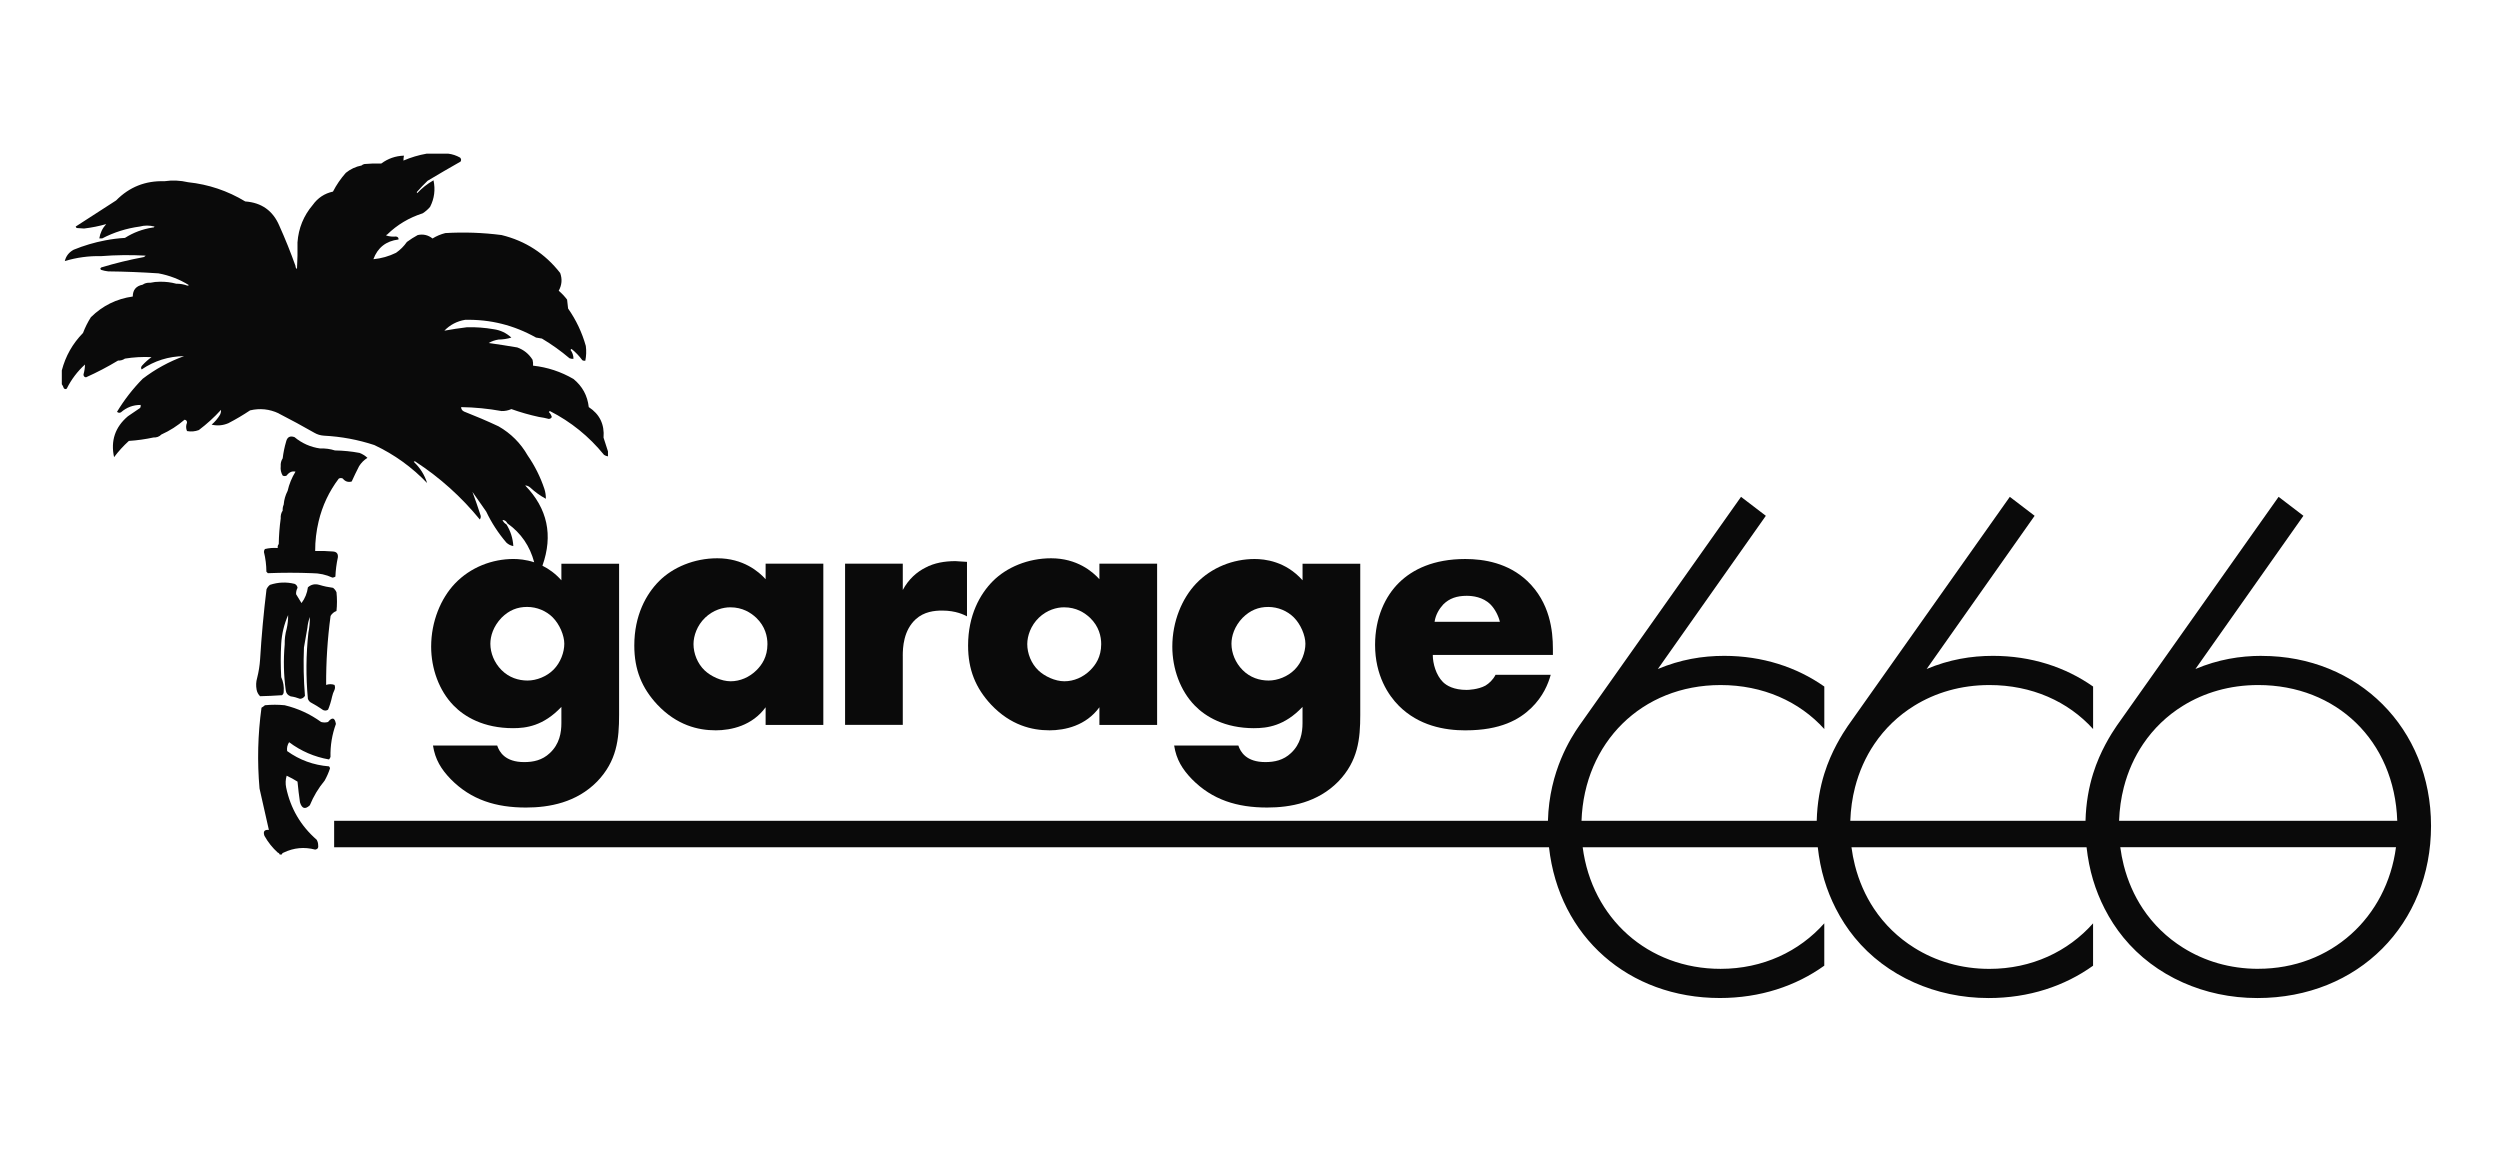
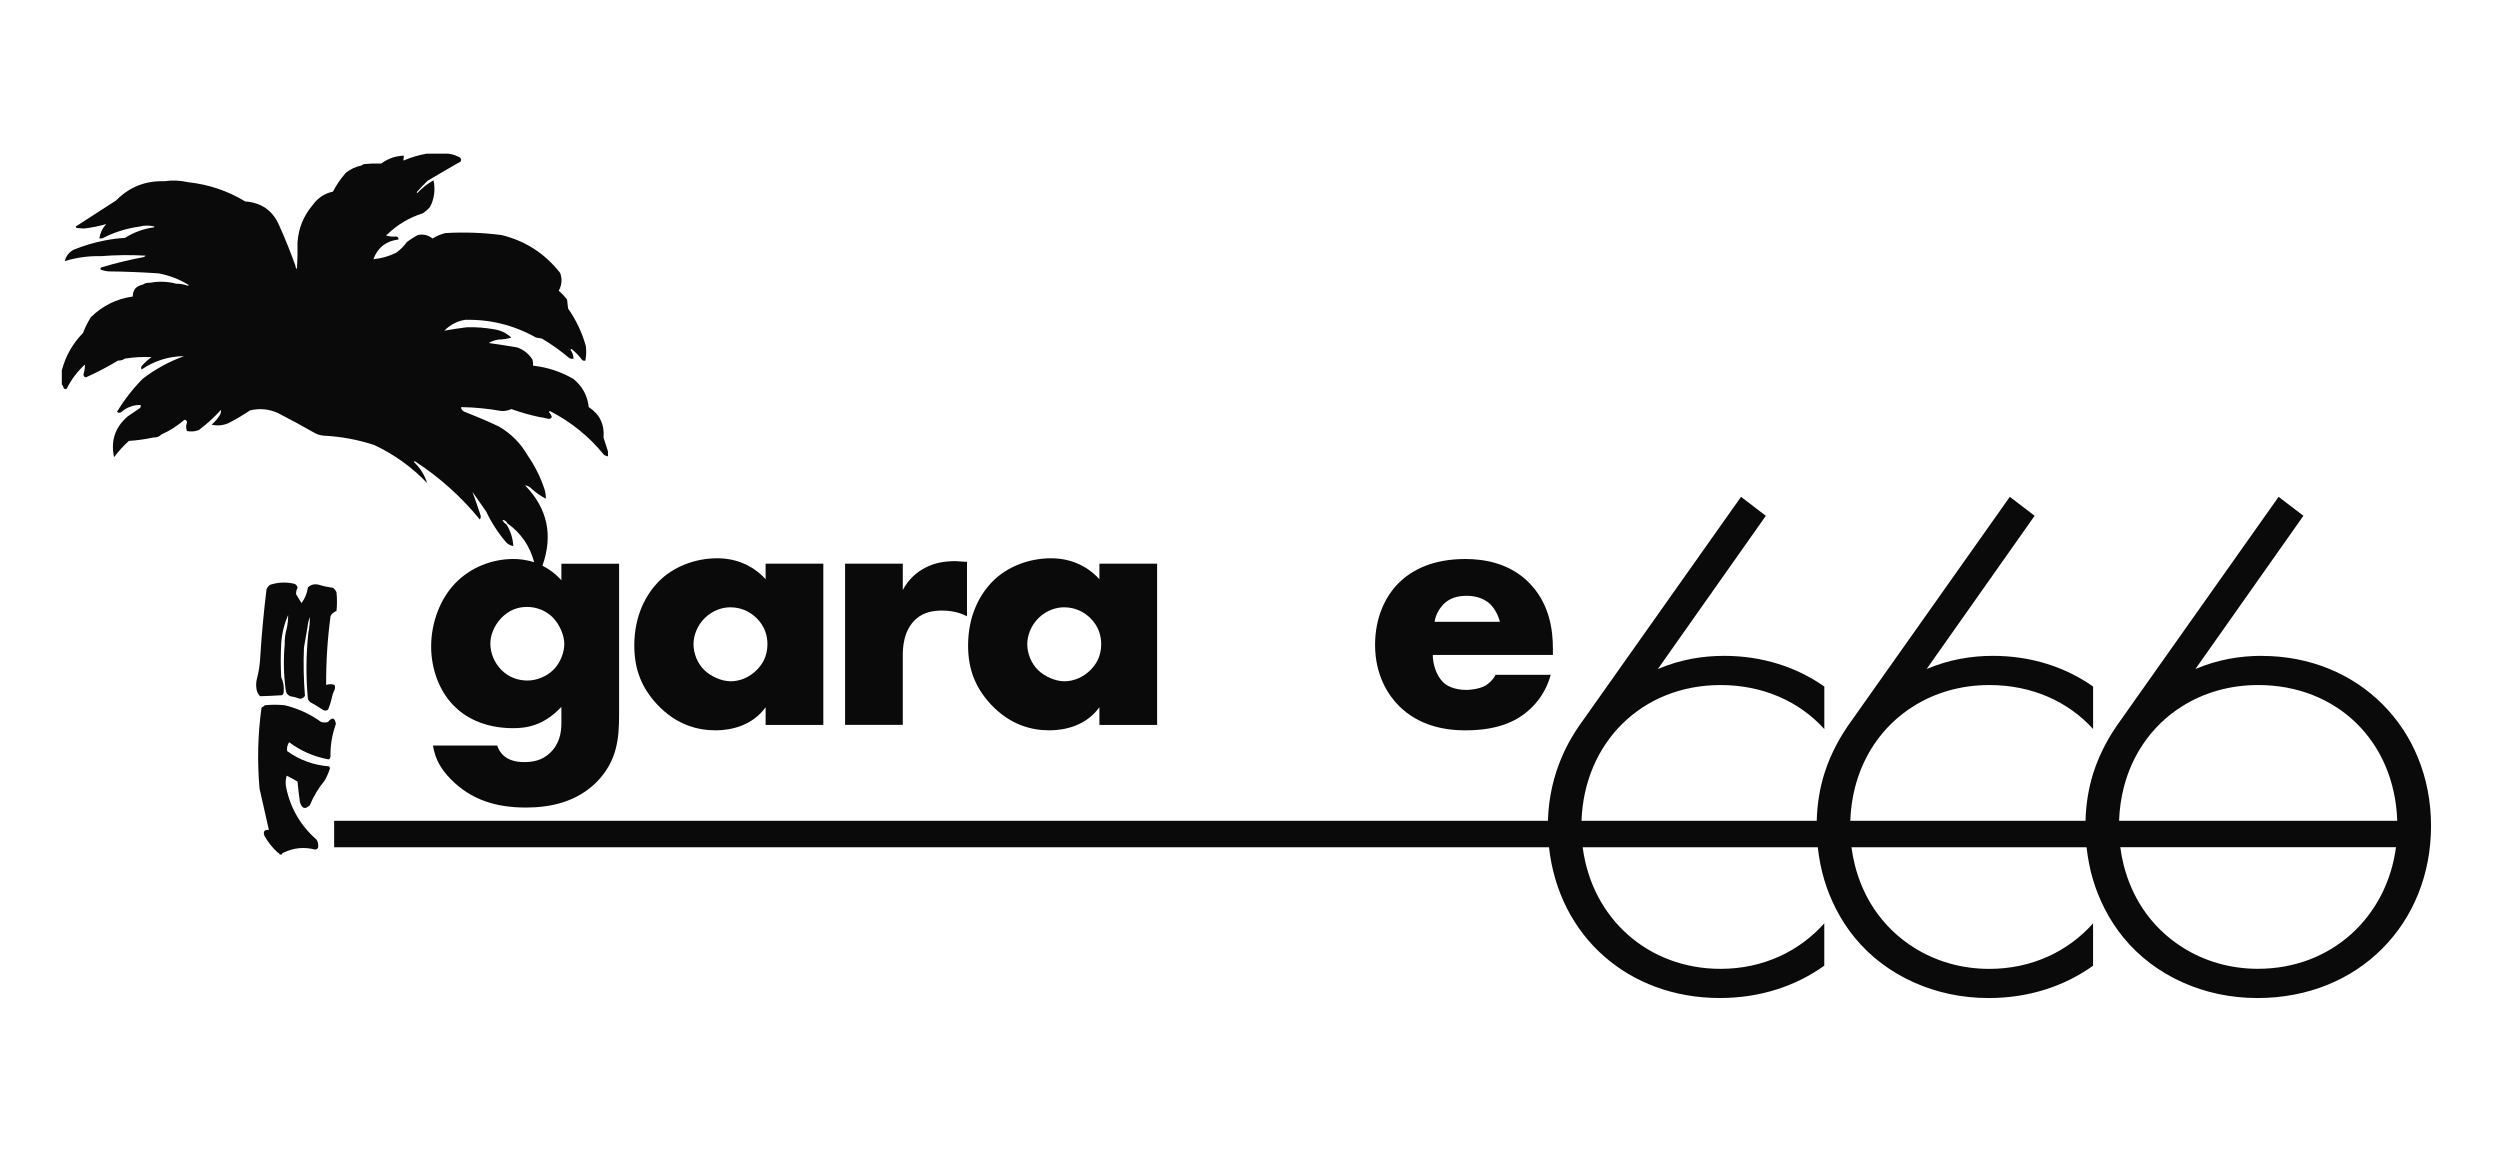
<svg xmlns="http://www.w3.org/2000/svg" id="_レイヤー_1" data-name="レイヤー_1" version="1.1" viewBox="0 0 850.39 392.39">
  <defs>
    <style>
      .st0 {
        fill: #0a0a0a;
      }
    </style>
  </defs>
  <path class="st0" d="M356.91,248.43c5.4,0,12.52-1.6,17.06-7.85v6.01h19.63v-54.85h-19.63v5.28c-2.33-2.58-7.61-7.12-16.44-7.12-7.85,0-15.09,3.07-19.76,7.73-4.42,4.42-8.47,11.66-8.47,21.96,0,8.22,2.58,14.48,7.85,20.12,6.63,7,13.87,8.71,19.76,8.71ZM353.35,210.14c2.82-2.7,6.13-3.56,8.59-3.56,4.17,0,6.99,1.84,8.83,3.56,3.07,2.94,3.81,6.38,3.81,8.96,0,4.42-1.96,7.12-3.68,8.84-2.45,2.45-5.64,3.8-8.84,3.8s-6.75-1.71-8.83-3.68c-2.45-2.33-3.8-5.77-3.8-8.96,0-2.82,1.23-6.38,3.93-8.96Z" />
  <path class="st0" d="M307.08,223.15c0-2.94.25-8.71,4.42-12.52,2.82-2.58,6.38-2.94,8.96-2.94,4.79,0,7.49,1.47,8.47,1.96v-18.53c-2.58-.12-3.44-.25-3.93-.25-3.68,0-7.24.62-10.18,2.21-2.95,1.47-5.77,3.93-7.73,7.61v-8.96h-19.63v54.85h19.63v-23.44Z" />
-   <path class="st0" d="M426.62,247.69c4.42,0,10.31-.73,16.44-7.24v5.52c0,3.19-.61,7.12-3.92,10.19-2.58,2.45-5.65,3.07-8.71,3.07-6.5,0-8.47-3.44-9.2-5.64h-21.84c.74,4.79,2.82,8.09,6.01,11.41,6.99,7.12,15.46,9.69,25.64,9.69,7.98,0,17.18-1.72,24.17-8.83,6.75-7,7.49-14.48,7.49-22.7v-51.41h-19.63v5.64c-5.77-6.5-12.88-7.24-16.32-7.24-7.24,0-14.6,2.82-19.88,8.35-4.79,5.03-8.1,12.88-8.1,21.47,0,7.48,2.7,14.97,7.61,20,3.68,3.81,10.18,7.73,20.25,7.73ZM422.69,210.14c2.58-2.58,5.4-3.68,8.71-3.68s6.5,1.35,8.71,3.56c2.33,2.33,3.93,6.13,3.93,8.96s-1.23,6.38-3.68,8.83c-2.33,2.33-5.77,3.68-8.84,3.68s-6.26-.98-8.83-3.56c-2.45-2.46-3.8-5.77-3.8-8.96,0-2.58.98-5.89,3.8-8.84Z" />
  <path class="st0" d="M498.54,248.43c11.9,0,18.28-3.68,22.33-7.61,4.05-3.93,5.77-8.22,6.62-11.29h-18.77c-.86,1.72-2.21,2.94-3.43,3.68-2.46,1.35-5.89,1.47-6.38,1.47-4.42,0-6.87-1.47-8.1-2.7-2.33-2.33-3.44-6.26-3.44-9.2h40.86v-2.09c0-6.13-.98-15.7-8.71-23.06-6.5-6.13-14.72-7.48-21.1-7.48-10.8,0-17.92,3.56-22.46,7.98-4.79,4.66-8.22,12.02-8.22,21.22,0,10.43,4.54,17.18,8.1,20.74,6.75,6.75,15.46,8.35,22.7,8.35ZM490.93,205.61c2.08-2.09,4.66-2.94,7.98-2.94,1.96,0,5.52.37,8.09,2.94,1.47,1.47,2.7,3.81,3.19,5.89h-22.21c.36-2.45,1.6-4.42,2.94-5.89Z" />
  <path class="st0" d="M243.37,248.43c5.4,0,12.52-1.6,17.06-7.85v6.01h19.63v-54.85h-19.63v5.28c-2.33-2.58-7.61-7.12-16.44-7.12-7.85,0-15.09,3.07-19.76,7.73-4.42,4.42-8.47,11.66-8.47,21.96,0,8.22,2.58,14.48,7.85,20.12,6.63,7,13.87,8.71,19.76,8.71ZM239.82,210.14c2.82-2.7,6.13-3.56,8.59-3.56,4.17,0,6.99,1.84,8.83,3.56,3.07,2.94,3.81,6.38,3.81,8.96,0,4.42-1.96,7.12-3.68,8.84-2.45,2.45-5.64,3.8-8.83,3.8s-6.75-1.71-8.84-3.68c-2.45-2.33-3.8-5.77-3.8-8.96,0-2.82,1.23-6.38,3.93-8.96Z" />
  <path class="st0" d="M111.92,258.33c.21-.25.38-.53.5-.84-.09-3.87.52-7.61,1.84-11.23-.37-2.19-1.26-2.42-2.68-.67-.78.22-1.56.22-2.35,0-3.76-2.72-7.9-4.62-12.4-5.7-2.24-.22-4.47-.22-6.71,0-.36.32-.75.6-1.17.84-1.25,9.12-1.48,18.28-.67,27.49,1.08,4.7,2.15,9.39,3.18,14.08-1.53-.14-2.03.53-1.51,2.01,1.21,2.16,2.72,4.06,4.53,5.7.34.11.56.34.67.67h.67c.11-.34.34-.56.67-.67,3.47-1.66,7.04-1.99,10.73-1.01.82-.13,1.16-.64,1.01-1.51-.01-.66-.18-1.27-.5-1.84-5.45-4.75-8.92-10.68-10.39-17.77-.28-1.35-.22-2.7.17-4.02,1.28.59,2.51,1.26,3.69,2.01.22,2.36.5,4.71.84,7.04.65,2.17,1.76,2.51,3.35,1.01,1.25-3.05,2.92-5.84,5.03-8.38.75-1.34,1.37-2.73,1.84-4.19-.05-.26-.16-.48-.34-.67-5.25-.41-10-2.14-14.25-5.2-.15-1.09.08-2.09.67-3.02,4.07,3.04,8.59,5,13.58,5.87Z" />
  <path class="st0" d="M769.37,223.09c-7.44,0-14.89,1.24-22.58,4.47l36.73-52.11-8.44-6.45-32.53,46.01-19.98,28.26-2.58,3.65c-.88,1.28-2.32,3.48-3.85,6.36-1.42,2.68-2.92,5.94-4.16,9.9-1.42,4.55-2.43,9.95-2.58,16.02h-80.01c.14-3.97.68-7.78,1.61-11.39,1.39-5.4,3.61-10.35,6.57-14.73,3.55-5.26,8.14-9.66,13.55-13.01,7.24-4.48,15.92-7.05,25.58-7.05,14.41,0,26.78,5.57,35.28,14.96v-14.45c-9.42-6.63-21.09-10.44-34.04-10.44-7.44,0-14.89,1.24-22.58,4.47l36.73-52.11-8.44-6.45-32.53,46.01-19.98,28.26-2.58,3.65c-.88,1.28-2.32,3.48-3.85,6.36-1.42,2.68-2.92,5.94-4.16,9.9-1.42,4.55-2.43,9.95-2.58,16.02h-80.01c.93-26.55,20.43-46.18,47.31-46.18,14.41,0,26.78,5.57,35.28,14.96v-14.45c-9.42-6.63-21.09-10.44-34.04-10.44-7.44,0-14.89,1.24-22.58,4.47l36.73-52.11-8.44-6.45-55.09,77.92c-2.65,3.86-10.16,15.26-10.59,32.28H113.66v9h413.24c3.38,30.44,27.11,51.28,58.11,51.28,13.74,0,25.86-4.07,35.53-11v-14.41c-8.5,9.57-20.87,15.49-35.28,15.49-24.7,0-43.77-17.2-46.9-41.35h79.97c.43,3.84,1.15,7.55,2.2,11.06,1.03,3.43,2.35,6.69,3.92,9.77,1.81,3.55,3.95,6.86,6.42,9.87,5.39,6.59,12.3,11.76,20.24,15.3,7.59,3.38,16.12,5.28,25.33,5.28,13.74,0,25.86-4.07,35.53-11v-14.41c-8.5,9.57-20.87,15.49-35.28,15.49-9.58,0-18.29-2.62-25.58-7.2-5.46-3.42-10.12-7.92-13.7-13.32-2.9-4.38-5.08-9.33-6.45-14.71-.51-1.99-.89-4.03-1.17-6.13h79.97c.43,3.84,1.15,7.55,2.2,11.06,1.03,3.43,2.35,6.69,3.92,9.77,1.81,3.55,3.95,6.86,6.42,9.87,5.39,6.59,12.3,11.76,20.24,15.3,7.59,3.38,16.12,5.28,25.33,5.28,34.5,0,59.06-25.31,59.06-58.56s-24.82-57.82-57.57-57.82ZM729,253.08c3.55-5.26,8.14-9.67,13.55-13.01,7.24-4.48,15.92-7.05,25.58-7.05,26.66,0,46.39,18.95,47.31,46.18h-94.62c.14-3.97.68-7.78,1.61-11.39,1.39-5.4,3.61-10.35,6.57-14.73ZM768.13,329.55c-9.58,0-18.29-2.62-25.58-7.2-5.46-3.42-10.12-7.92-13.7-13.32-2.9-4.38-5.08-9.33-6.45-14.71-.51-1.99-.89-4.03-1.17-6.13h93.78c-3.14,23.79-21.99,41.35-46.88,41.35Z" />
  <path class="st0" d="M95.83,236.54c.44-.27.67-.66.67-1.17.16-1.77-.12-3.45-.84-5.03-.22-3.8-.22-7.6,0-11.4.2-3.39.99-6.63,2.35-9.72.02,1.58-.15,3.14-.5,4.69-.49,1.71-.71,3.5-.67,5.36-.46,5.15-.35,10.29.34,15.42.11,1.06.67,1.79,1.68,2.18,1.1.15,2.16.43,3.19.84.72-.05,1.28-.38,1.68-1.01-.45-5.46-.56-10.94-.34-16.43.4-2.25.79-4.48,1.17-6.71.12-1.26.4-2.49.84-3.69.01,1.84-.15,3.63-.5,5.36-.81,7.48-.87,14.97-.17,22.46.16.48.44.87.84,1.17,1.51.81,2.96,1.7,4.36,2.68.63.26,1.19.21,1.68-.17.57-1.39,1.02-2.84,1.34-4.36.18-.81.46-1.59.84-2.35.22-.56.22-1.12,0-1.68-.93-.34-1.88-.34-2.85,0-.04-7.86.46-15.68,1.51-23.47.46-.79,1.13-1.35,2.01-1.68.22-2.12.22-4.25,0-6.37-.26-.6-.65-1.1-1.17-1.51-1.59-.21-3.16-.54-4.69-1.01-1.48-.42-2.76-.14-3.86.84-.26,1.98-.99,3.77-2.18,5.36-.61-1.01-1.23-2.01-1.84-3.02-.04-.76.13-1.48.5-2.18-.1-.63-.43-1.08-1.01-1.34-2.81-.69-5.6-.58-8.38.34-.52.41-.91.91-1.17,1.51-.97,7.91-1.7,15.85-2.18,23.8-.14,2.16-.48,4.28-1.01,6.37-.38,1.28-.44,2.62-.17,4.02.17.85.56,1.58,1.17,2.18,2.45-.06,4.91-.17,7.38-.34Z" />
  <path class="st0" d="M94.82,140.65c4.1,2.1,8.12,4.28,12.07,6.54,1.01.6,2.12.93,3.35,1.01,5.85.3,11.55,1.36,17.1,3.19,6.78,3.19,12.76,7.5,17.94,12.91-.85-2.75-2.36-5.15-4.53-7.21.22-.22.45-.22.67,0,8.25,5.4,15.51,11.93,21.79,19.61.38-.53.44-1.09.17-1.68-.85-2.64-1.75-5.21-2.68-7.71,1.56,2.24,3.13,4.47,4.69,6.71,1.83,3.84,4.12,7.36,6.87,10.56.68.63,1.46,1.02,2.35,1.17-.16-2.66-.94-5.12-2.35-7.38-.62-.34-1.06-.84-1.34-1.51.76.03,1.32.42,1.68,1.17,4.68,3.32,7.66,7.77,9.11,13.23-2.84-.93-5.39-1.12-7.07-1.12-7.24,0-14.6,2.82-19.88,8.35-4.79,5.03-8.1,12.88-8.1,21.47,0,7.48,2.7,14.97,7.61,20,3.68,3.81,10.18,7.73,20.25,7.73,4.42,0,10.31-.73,16.44-7.24v5.52c0,3.19-.61,7.12-3.93,10.19-2.58,2.45-5.64,3.07-8.71,3.07-6.5,0-8.47-3.44-9.2-5.64h-21.84c.74,4.79,2.82,8.09,6.01,11.41,6.99,7.12,15.46,9.69,25.64,9.69,7.98,0,17.18-1.72,24.17-8.83,6.75-7,7.49-14.48,7.49-22.7v-51.41h-19.63v5.64c-2.06-2.32-4.28-3.88-6.45-4.96,3.68-10.36,1.73-19.46-5.87-27.3.6.01,1.15.24,1.68.67,1.65,1.54,3.43,2.83,5.36,3.86.01-1.14-.15-2.26-.5-3.35-1.36-4.07-3.26-7.87-5.7-11.4-2.4-4.19-5.7-7.49-9.89-9.89-3.86-1.81-7.77-3.48-11.73-5.03-.65-.3-.99-.81-1.01-1.51,4.62.07,9.2.52,13.75,1.34,1.17.03,2.29-.19,3.35-.67,3.07,1.1,6.2,1.99,9.39,2.68,1.13.15,2.25.38,3.35.67.51-.05.85-.27,1.01-.67-.18-.64-.52-1.19-1.01-1.68.11-.11.22-.22.34-.34,7.18,3.66,13.33,8.63,18.44,14.92.42.27.86.43,1.34.5v-1.68c-.5-1.55-1-3.11-1.51-4.69.36-4.5-1.31-7.96-5.03-10.39-.43-3.89-2.16-7.08-5.2-9.56-4.26-2.48-8.84-3.99-13.75-4.53.05-.68,0-1.35-.17-2.01-1.25-1.99-2.98-3.39-5.2-4.19-3.23-.55-6.48-1.05-9.72-1.51,1.03-.59,2.15-.99,3.35-1.17,1.51-.02,2.97-.24,4.36-.67-1.71-1.58-3.72-2.53-6.03-2.85-2.99-.52-6.01-.74-9.05-.67-2.61.32-5.18.71-7.71,1.17,1.93-1.99,4.28-3.22,7.04-3.69,8.6-.2,16.65,1.82,24.14,6.03.67.11,1.34.22,2.01.34,3.32,1.98,6.44,4.21,9.39,6.71.43.16.88.22,1.34.17,0-1.12-.34-2.13-1.01-3.02l.34-.34c1.4,1.12,2.63,2.41,3.69,3.86.32.16.65.22,1.01.17.33-1.66.39-3.34.17-5.03-1.29-4.6-3.31-8.85-6.03-12.74-.11-1.01-.22-2.01-.34-3.02-.84-1.12-1.79-2.12-2.85-3.02,1.08-1.95,1.25-3.96.5-6.04-5.16-6.61-11.81-10.92-19.95-12.91-6.34-.82-12.71-1.04-19.11-.67-1.56.39-3.01,1-4.36,1.84-1.49-1.18-3.16-1.57-5.03-1.17-1.29.7-2.52,1.48-3.69,2.35-1.01,1.45-2.24,2.68-3.69,3.69-2.44,1.2-5.01,1.92-7.71,2.18,1.46-3.95,4.31-6.19,8.55-6.71.07-.55-.21-.89-.84-1.01-1.14.11-2.26,0-3.35-.34.04-.2.15-.32.34-.34,3.41-3.33,7.44-5.73,12.07-7.21.94-.6,1.78-1.33,2.51-2.18,1.46-2.85,1.85-5.86,1.17-9.05-2.06,1.17-3.9,2.62-5.53,4.36-.06-.11-.11-.22-.17-.34,1.17-1.34,2.4-2.62,3.69-3.86,3.72-2.22,7.46-4.4,11.23-6.54.26-.48.21-.93-.17-1.34-1.29-.72-2.63-1.17-4.02-1.34h-7.38c-2.69.47-5.31,1.25-7.88,2.35,0-.54.06-1.1.17-1.68-2.85.09-5.42.99-7.71,2.68-1.9-.06-3.8,0-5.7.17-.41.08-.75.25-1.01.5-1.98.38-3.77,1.22-5.36,2.51-1.71,1.94-3.17,4.06-4.36,6.37-2.86.62-5.15,2.13-6.87,4.53-3.12,3.67-4.85,7.92-5.2,12.74.06,3.02,0,6.04-.17,9.05-.35-.25-.52-.58-.5-1.01-1.65-4.65-3.5-9.23-5.53-13.75-2.17-5.07-6.03-7.81-11.57-8.21-6-3.62-12.48-5.8-19.45-6.54-2.67-.62-5.35-.73-8.05-.34-6.46-.21-11.94,1.97-16.43,6.54-4.59,2.97-9.18,5.93-13.75,8.88.07.2.18.36.34.5.84.06,1.68.11,2.51.17,2.58-.3,5.09-.81,7.54-1.51-1.28,1.39-2.06,3.01-2.35,4.86h1.01c3.97-2.07,8.22-3.41,12.74-4.02,1.63-.44,3.3-.44,5.03,0-.15.27-.38.38-.67.34-3.38.52-6.51,1.69-9.39,3.52-2.26.13-4.5.41-6.71.84-3.68.7-7.25,1.76-10.73,3.18-1.61.87-2.61,2.16-3.02,3.86,4.03-1.22,8.16-1.78,12.4-1.68,4.97-.39,10-.45,15.09-.17-.18.24-.41.41-.67.5-4.87.91-9.67,2.08-14.42,3.52-.41.3-.41.58,0,.84.76.24,1.55.41,2.35.5,5.71.06,11.41.29,17.1.67,3.73.69,7.19,2.03,10.39,4.02-.17.06-.34.11-.5.17-1.25-.46-2.53-.68-3.86-.67-1.77-.48-3.61-.7-5.53-.67-1.12,0-2.19.11-3.19.34h-.34c-.89-.03-1.67.19-2.35.67-2.23.44-3.34,1.78-3.35,4.02-5.53.78-10.28,3.13-14.25,7.04-1.07,1.69-1.96,3.48-2.68,5.36-3.54,3.62-5.94,7.86-7.21,12.74v4.69c.28.38.5.83.67,1.34.29.36.63.42,1.01.17,1.55-3.12,3.62-5.86,6.2-8.21-.01,1.12-.18,2.24-.5,3.35-.02.59.26.93.84,1.01,3.77-1.69,7.4-3.59,10.9-5.7.89.03,1.67-.19,2.35-.67,3-.48,6.02-.65,9.05-.5-1.16.83-2.22,1.78-3.19,2.85-.42.46-.47.91-.17,1.34,4.36-2.96,9.17-4.47,14.42-4.53-5.09,1.85-9.78,4.42-14.08,7.71-3.35,3.41-6.26,7.15-8.72,11.23.41.37.86.43,1.34.17,1.93-1.69,4.16-2.53,6.71-2.51.05.35,0,.69-.17,1.01-1.4.95-2.79,1.9-4.19,2.85-4.34,3.68-5.9,8.32-4.69,13.91,1.48-1.99,3.16-3.83,5.03-5.53,2.83-.18,5.63-.58,8.38-1.17,1.08.05,1.97-.28,2.68-1.01,2.87-1.29,5.49-2.97,7.88-5.03.58.08.86.41.84,1.01-.4.97-.4,1.92,0,2.85,1.37.26,2.71.15,4.02-.34,2.72-2.05,5.24-4.34,7.54-6.87.04.56-.07,1.12-.34,1.68-.77,1.27-1.72,2.39-2.85,3.35,1.95.45,3.85.29,5.7-.5,2.55-1.32,5-2.77,7.38-4.36,3.35-.79,6.59-.46,9.72,1.01ZM188.02,210.02c2.33,2.33,3.93,6.13,3.93,8.96s-1.23,6.38-3.68,8.83c-2.33,2.33-5.77,3.68-8.83,3.68s-6.26-.98-8.84-3.56c-2.45-2.46-3.8-5.77-3.8-8.96,0-2.58.98-5.89,3.8-8.84,2.58-2.58,5.4-3.68,8.71-3.68s6.5,1.35,8.71,3.56Z" />
-   <path class="st0" d="M115.27,162.78c.45-.22.89-.22,1.34,0,.79,1.01,1.79,1.34,3.02,1.01.79-1.75,1.63-3.48,2.51-5.2.73-1.17,1.68-2.12,2.85-2.85-.78-.73-1.68-1.29-2.68-1.68-2.77-.52-5.57-.8-8.38-.84-1.59-.51-3.27-.74-5.03-.67-3.27-.46-6.18-1.75-8.72-3.86-1.52-.54-2.47-.04-2.85,1.51-.55,1.86-.94,3.76-1.17,5.7-.52.78-.74,1.68-.67,2.68-.13,1.15.09,2.21.67,3.19.45.22.89.22,1.34,0,.85-1.16,1.86-1.61,3.02-1.34-1.26,2.04-2.15,4.22-2.68,6.54-.75,1.44-1.2,3.01-1.34,4.69-.28.63-.39,1.3-.34,2.01-.52.78-.74,1.68-.67,2.68-.4,2.89-.62,5.8-.67,8.72-.31.36-.43.8-.34,1.34-1.52-.11-2.97,0-4.36.34-.22.26-.33.59-.34,1.01.54,2.19.82,4.42.84,6.71.17.17.34.34.5.5,5.02-.2,10.05-.2,15.09,0,2.41,0,4.7.5,6.87,1.51.37-.03.71-.14,1.01-.34.09-2.21.37-4.39.84-6.54.13-1.26-.43-1.93-1.68-2.01-2.01-.17-4.02-.22-6.04-.17-.01-3.4.38-6.75,1.17-10.06,1.27-5.35,3.56-10.21,6.87-14.58Z" />
</svg>